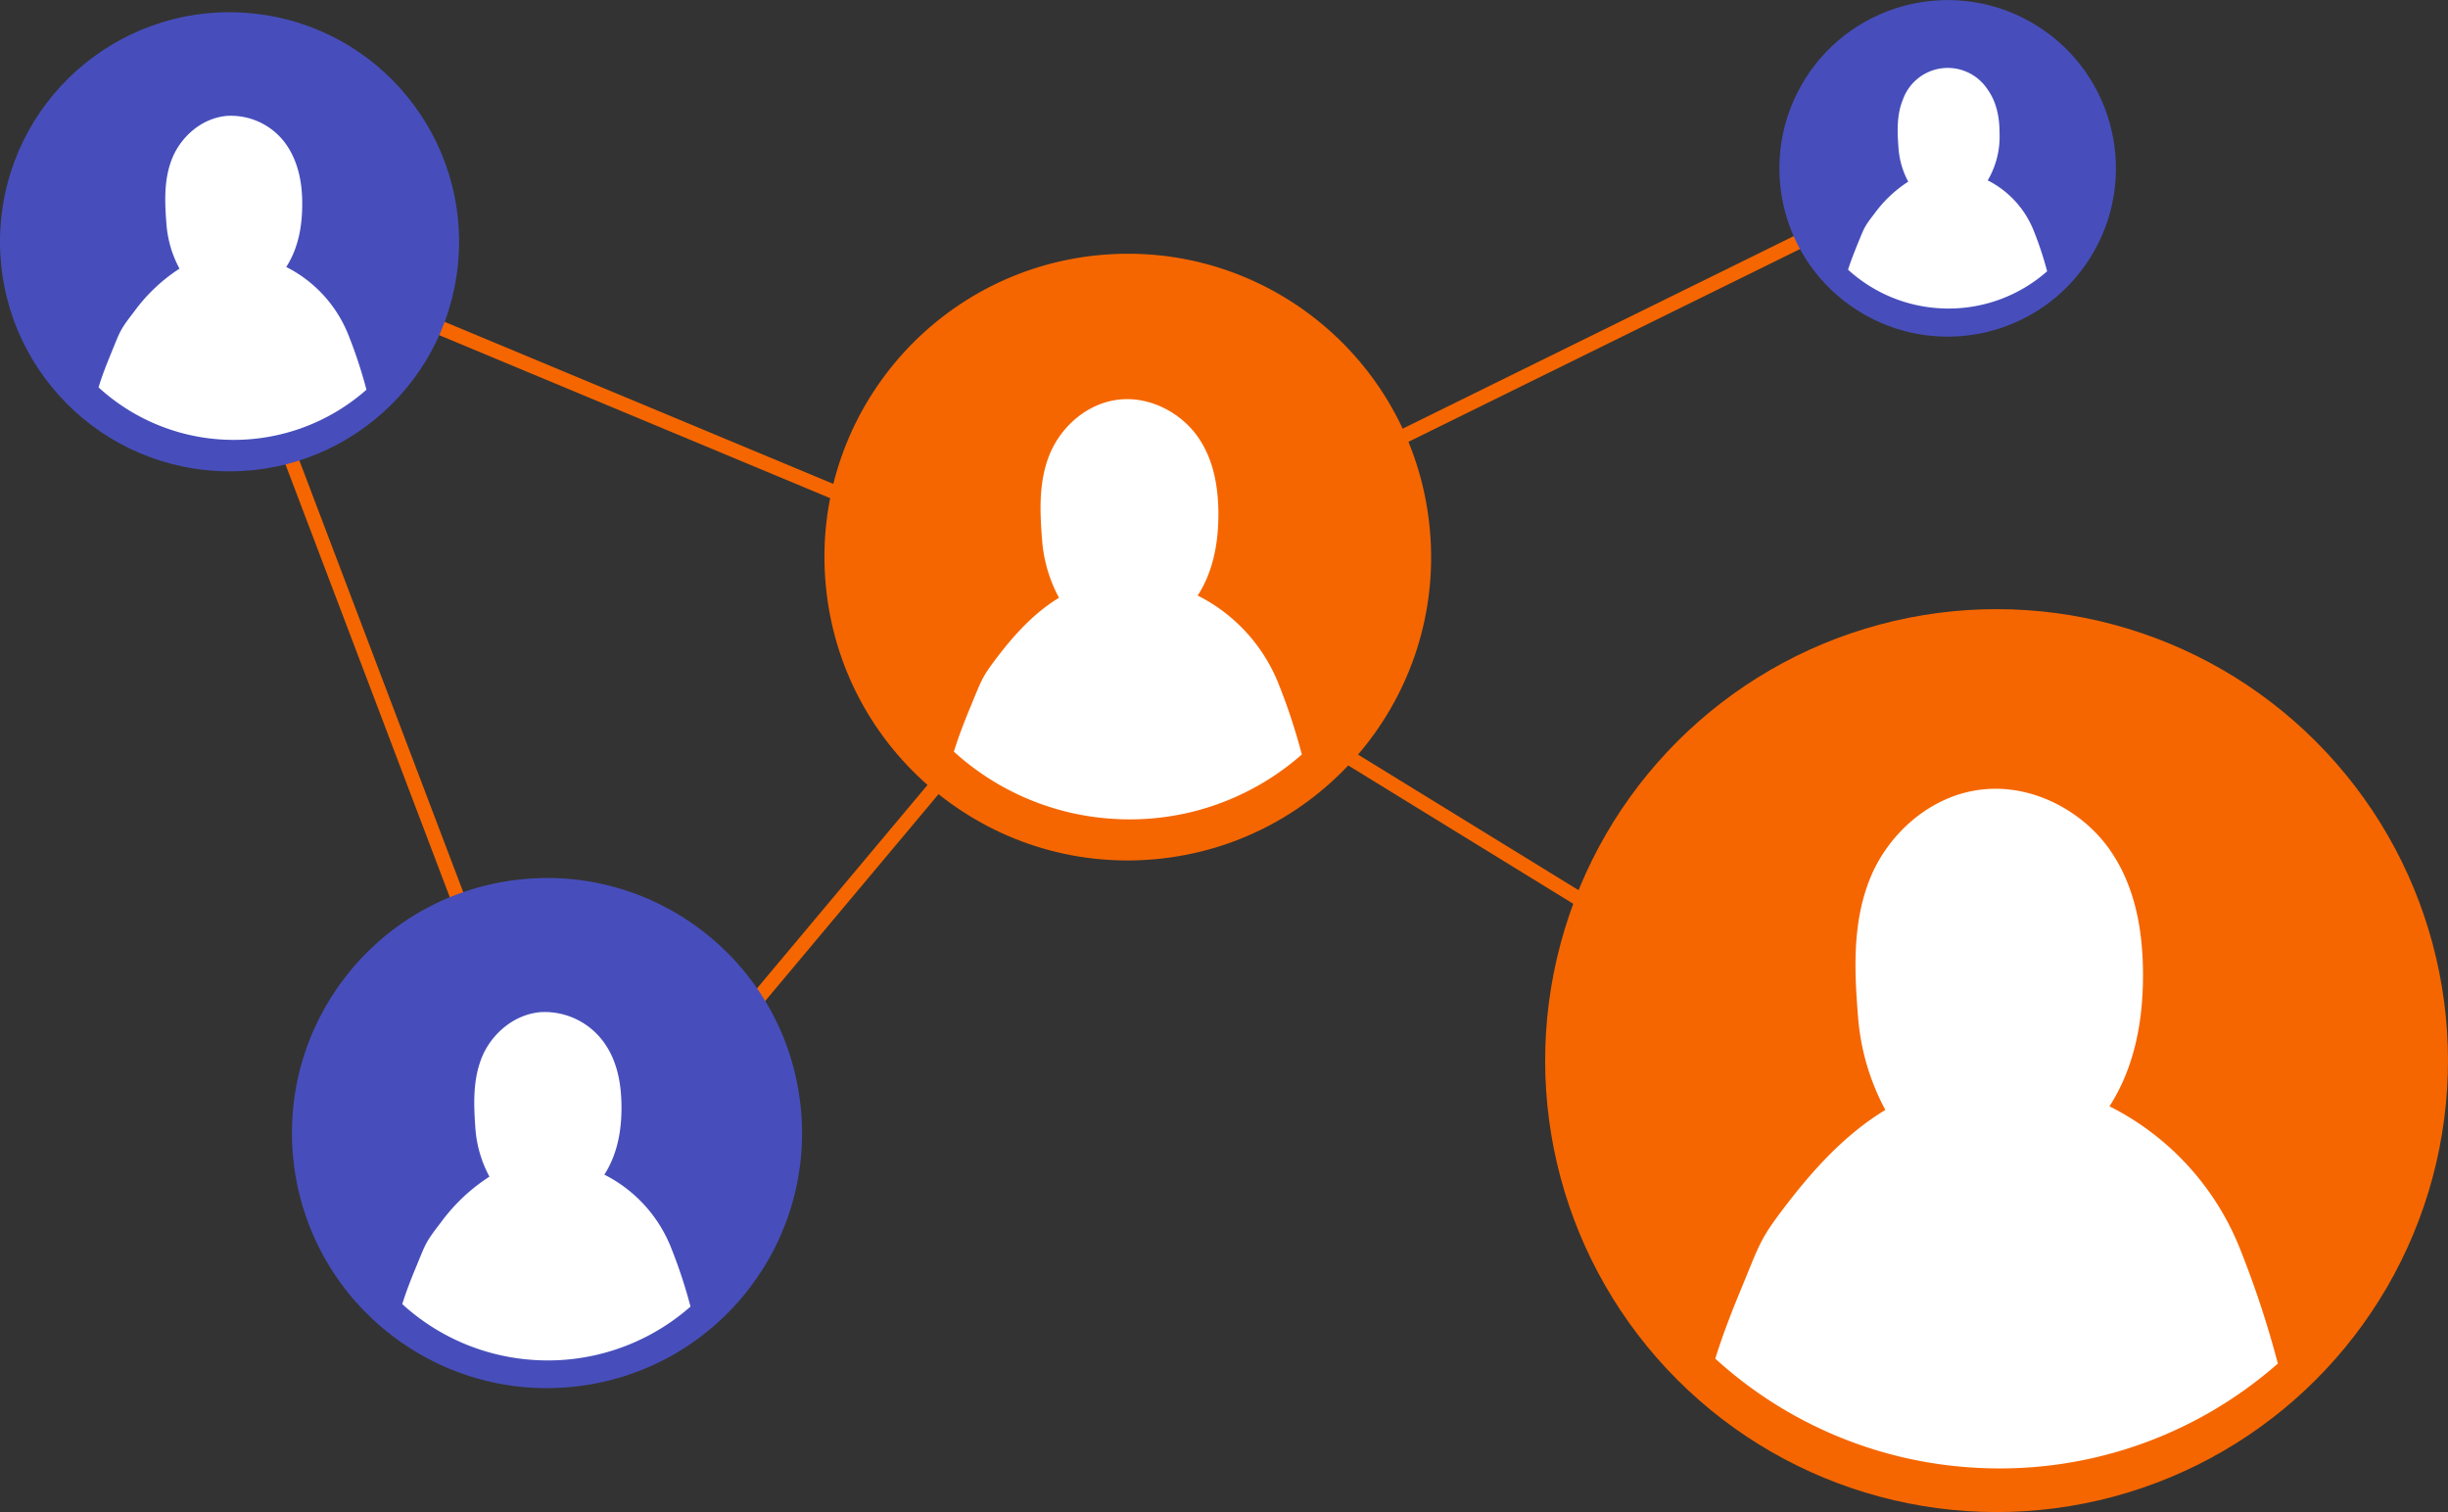
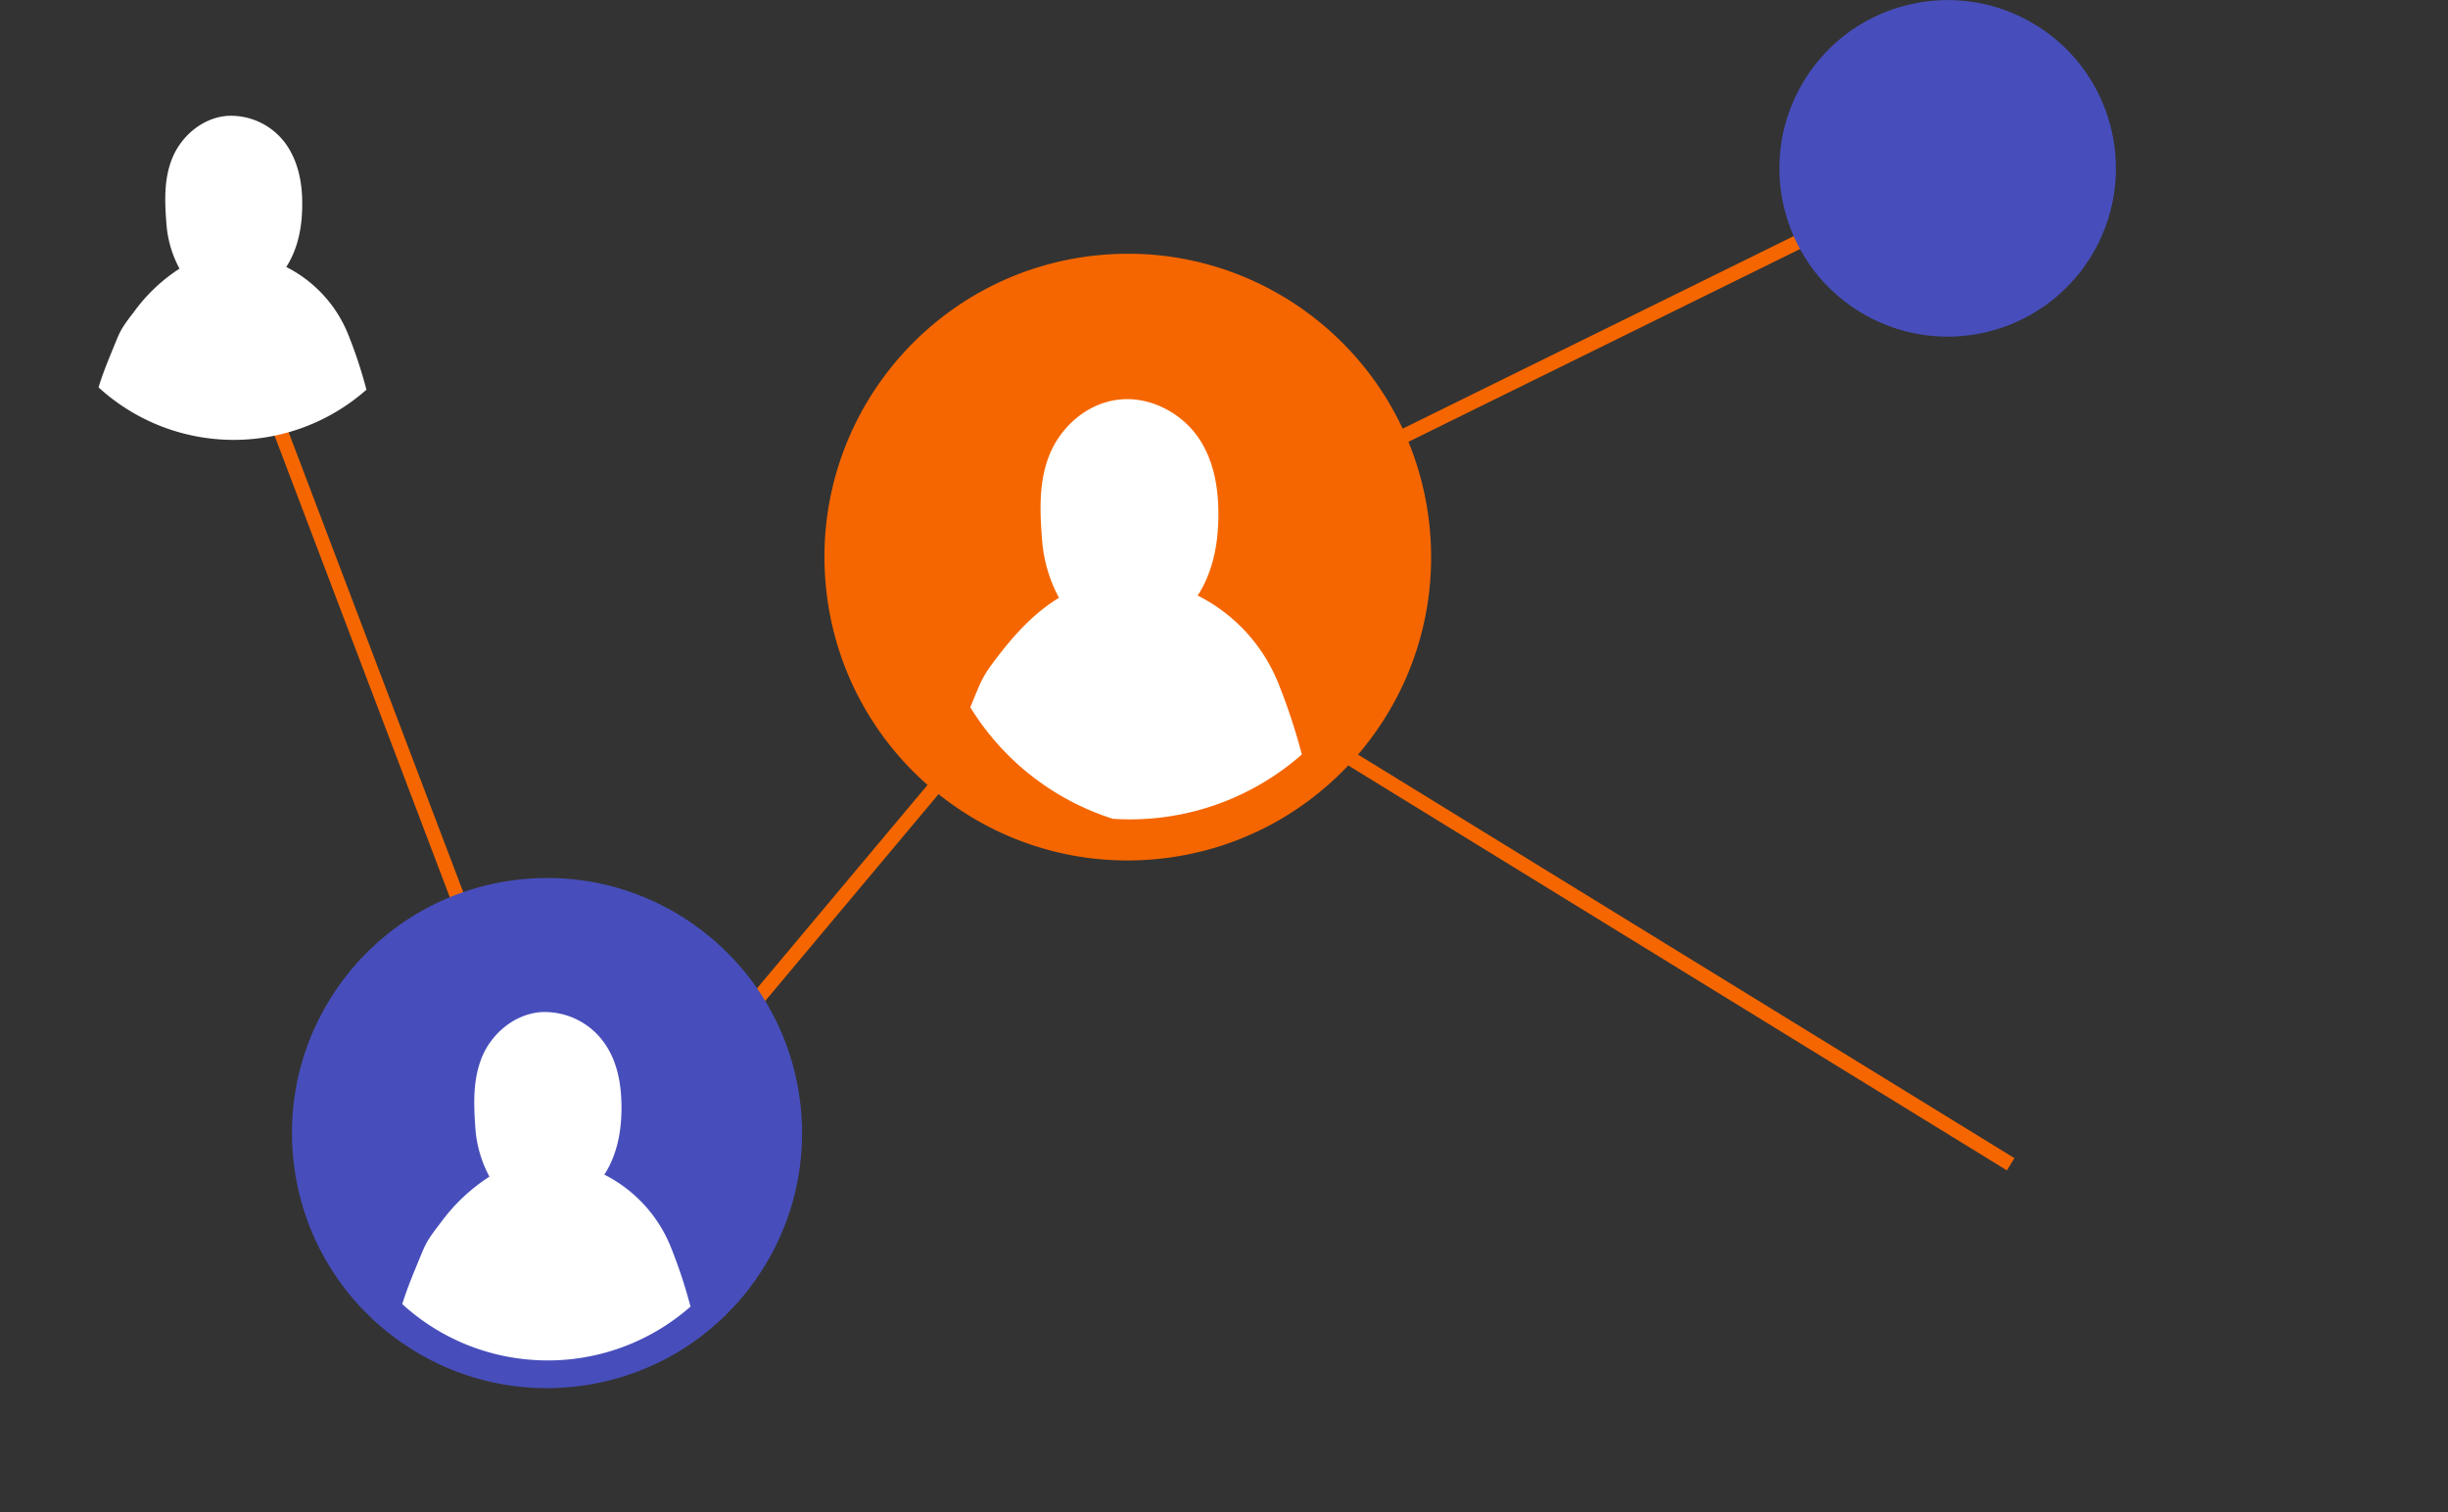
<svg xmlns="http://www.w3.org/2000/svg" viewBox="0 0 596.09 368.16">
  <rect x="0" y="0" width="596.09" height="368.16" fill="#333333" stroke="none" />
  <defs>
    <style>.cls-1{fill:#f56600;}.cls-2{fill:#474ebb;}.cls-3{fill:#fff;}</style>
  </defs>
  <title>Recurso 2</title>
  <g id="Capa_2" data-name="Capa 2">
    <g id="object">
      <rect class="cls-1" x="104.46" y="219.6" width="196.65" height="3.5" transform="translate(-97.12 234.58) rotate(-50.03)" />
      <rect class="cls-1" x="93.32" y="49.37" width="3.5" height="252.25" transform="translate(-56.09 45.16) rotate(-20.79)" />
-       <rect class="cls-1" x="158.48" y="-12.61" width="3.5" height="229.07" transform="translate(4.5 210.6) rotate(-67.37)" />
      <rect class="cls-1" x="249.32" y="91.59" width="237.12" height="3.5" transform="translate(-3.4 172.09) rotate(-26.21)" />
      <rect class="cls-1" x="376.02" y="83.47" width="3.5" height="262.52" transform="translate(-2.99 424.11) rotate(-58.42)" />
      <circle class="cls-1" cx="274.61" cy="135.66" r="73.86" transform="translate(-11.12 25.33) rotate(-5.18)" />
-       <circle class="cls-2" cx="55.9" cy="58.88" r="55.89" transform="translate(-8.43 108.41) rotate(-84.09)" />
      <circle class="cls-2" cx="474.24" cy="40.97" r="40.97" transform="translate(187.01 420.56) rotate(-57.82)" />
-       <circle class="cls-1" cx="486.17" cy="258.24" r="109.92" transform="translate(-40.21 419.41) rotate(-45)" />
      <circle class="cls-2" cx="133.18" cy="275.89" r="62.1" transform="translate(-34.63 19.59) rotate(-7.45)" />
      <path class="cls-3" d="M53.77,107A48.82,48.82,0,0,0,89.23,94.89a112.68,112.68,0,0,0-4.47-13.52A31.57,31.57,0,0,0,69.69,65l.17-.24c2.89-4.65,3.77-10.06,3.73-15.33,0-5-1-10.18-4-14.4a16.48,16.48,0,0,0-14.36-6.81c-6.17.55-11.13,5.11-13.24,10.19s-1.89,10.62-1.47,16a27,27,0,0,0,3.19,11A41.59,41.59,0,0,0,32.63,75.92c-3.51,4.53-3.37,4.74-5.57,10.08C26,88.62,24.89,91.33,24,94.32A48.75,48.75,0,0,0,53.77,107Z" />
      <path class="cls-3" d="M130,331.13a52.56,52.56,0,0,0,38.14-13,122,122,0,0,0-4.81-14.54A33.92,33.92,0,0,0,147.15,286c0-.09.13-.17.18-.26,3.11-5,4.06-10.81,4-16.48-.05-5.39-1-10.94-4.3-15.49a17.78,17.78,0,0,0-15.46-7.33c-6.63.6-12,5.5-14.23,11s-2,11.42-1.59,17.19a29.15,29.15,0,0,0,3.43,11.86,44.66,44.66,0,0,0-11.9,11.25c-3.77,4.87-3.62,5.09-6,10.83-1.17,2.82-2.33,5.74-3.33,8.95A52.38,52.38,0,0,0,130,331.13Z" />
-       <path class="cls-3" d="M271,199.37a63.37,63.37,0,0,0,46-15.67,146.67,146.67,0,0,0-5.81-17.55A41,41,0,0,0,291.62,145c.06-.11.15-.2.22-.31,3.75-6,4.89-13.06,4.84-19.9-.06-6.5-1.23-13.21-5.2-18.69s-11.2-9.52-18.65-8.84c-8,.72-14.44,6.63-17.18,13.23s-2.46,13.78-1.92,20.75a35.2,35.2,0,0,0,4.14,14.31c-5.26,3.18-9.92,7.84-14.37,13.58s-4.36,6.15-7.23,13.08c-1.41,3.4-2.8,6.93-4,10.8A63.3,63.3,0,0,0,271,199.37Z" />
-       <path class="cls-3" d="M472.14,75.05a36.28,36.28,0,0,0,26.34-9,83.73,83.73,0,0,0-3.32-10A23.43,23.43,0,0,0,484,43.91l.12-.18a21,21,0,0,0,2.77-11.38c0-3.72-.7-7.56-3-10.7a11.59,11.59,0,0,0-20.5,2.51c-1.57,3.78-1.41,7.89-1.1,11.88a20.18,20.18,0,0,0,2.37,8.19A30.7,30.7,0,0,0,456.44,52c-2.61,3.36-2.5,3.52-4.14,7.48-.81,2-1.6,4-2.3,6.18A36.23,36.23,0,0,0,472.14,75.05Z" />
-       <path class="cls-3" d="M480.23,357.32A102.51,102.51,0,0,0,554.66,332a239.29,239.29,0,0,0-9.39-28.37,66.24,66.24,0,0,0-31.63-34.28c.11-.17.25-.33.35-.5,6.07-9.76,7.92-21.11,7.83-32.16-.09-10.53-2-21.36-8.4-30.23s-18.1-15.38-30.15-14.29c-12.94,1.16-23.35,10.73-27.77,21.39s-4,22.29-3.1,33.55a57,57,0,0,0,6.69,23.14c-8.51,5.13-16,12.66-23.23,21.95-7.36,9.5-7.06,9.94-11.69,21.14-2.28,5.5-4.54,11.2-6.5,17.46A102.35,102.35,0,0,0,480.23,357.32Z" />
+       <path class="cls-3" d="M271,199.37a63.37,63.37,0,0,0,46-15.67,146.67,146.67,0,0,0-5.81-17.55A41,41,0,0,0,291.62,145c.06-.11.15-.2.22-.31,3.75-6,4.89-13.06,4.84-19.9-.06-6.5-1.23-13.21-5.2-18.69s-11.2-9.52-18.65-8.84c-8,.72-14.44,6.63-17.18,13.23s-2.46,13.78-1.92,20.75a35.2,35.2,0,0,0,4.14,14.31c-5.26,3.18-9.92,7.84-14.37,13.58s-4.36,6.15-7.23,13.08A63.3,63.3,0,0,0,271,199.37Z" />
    </g>
  </g>
</svg>